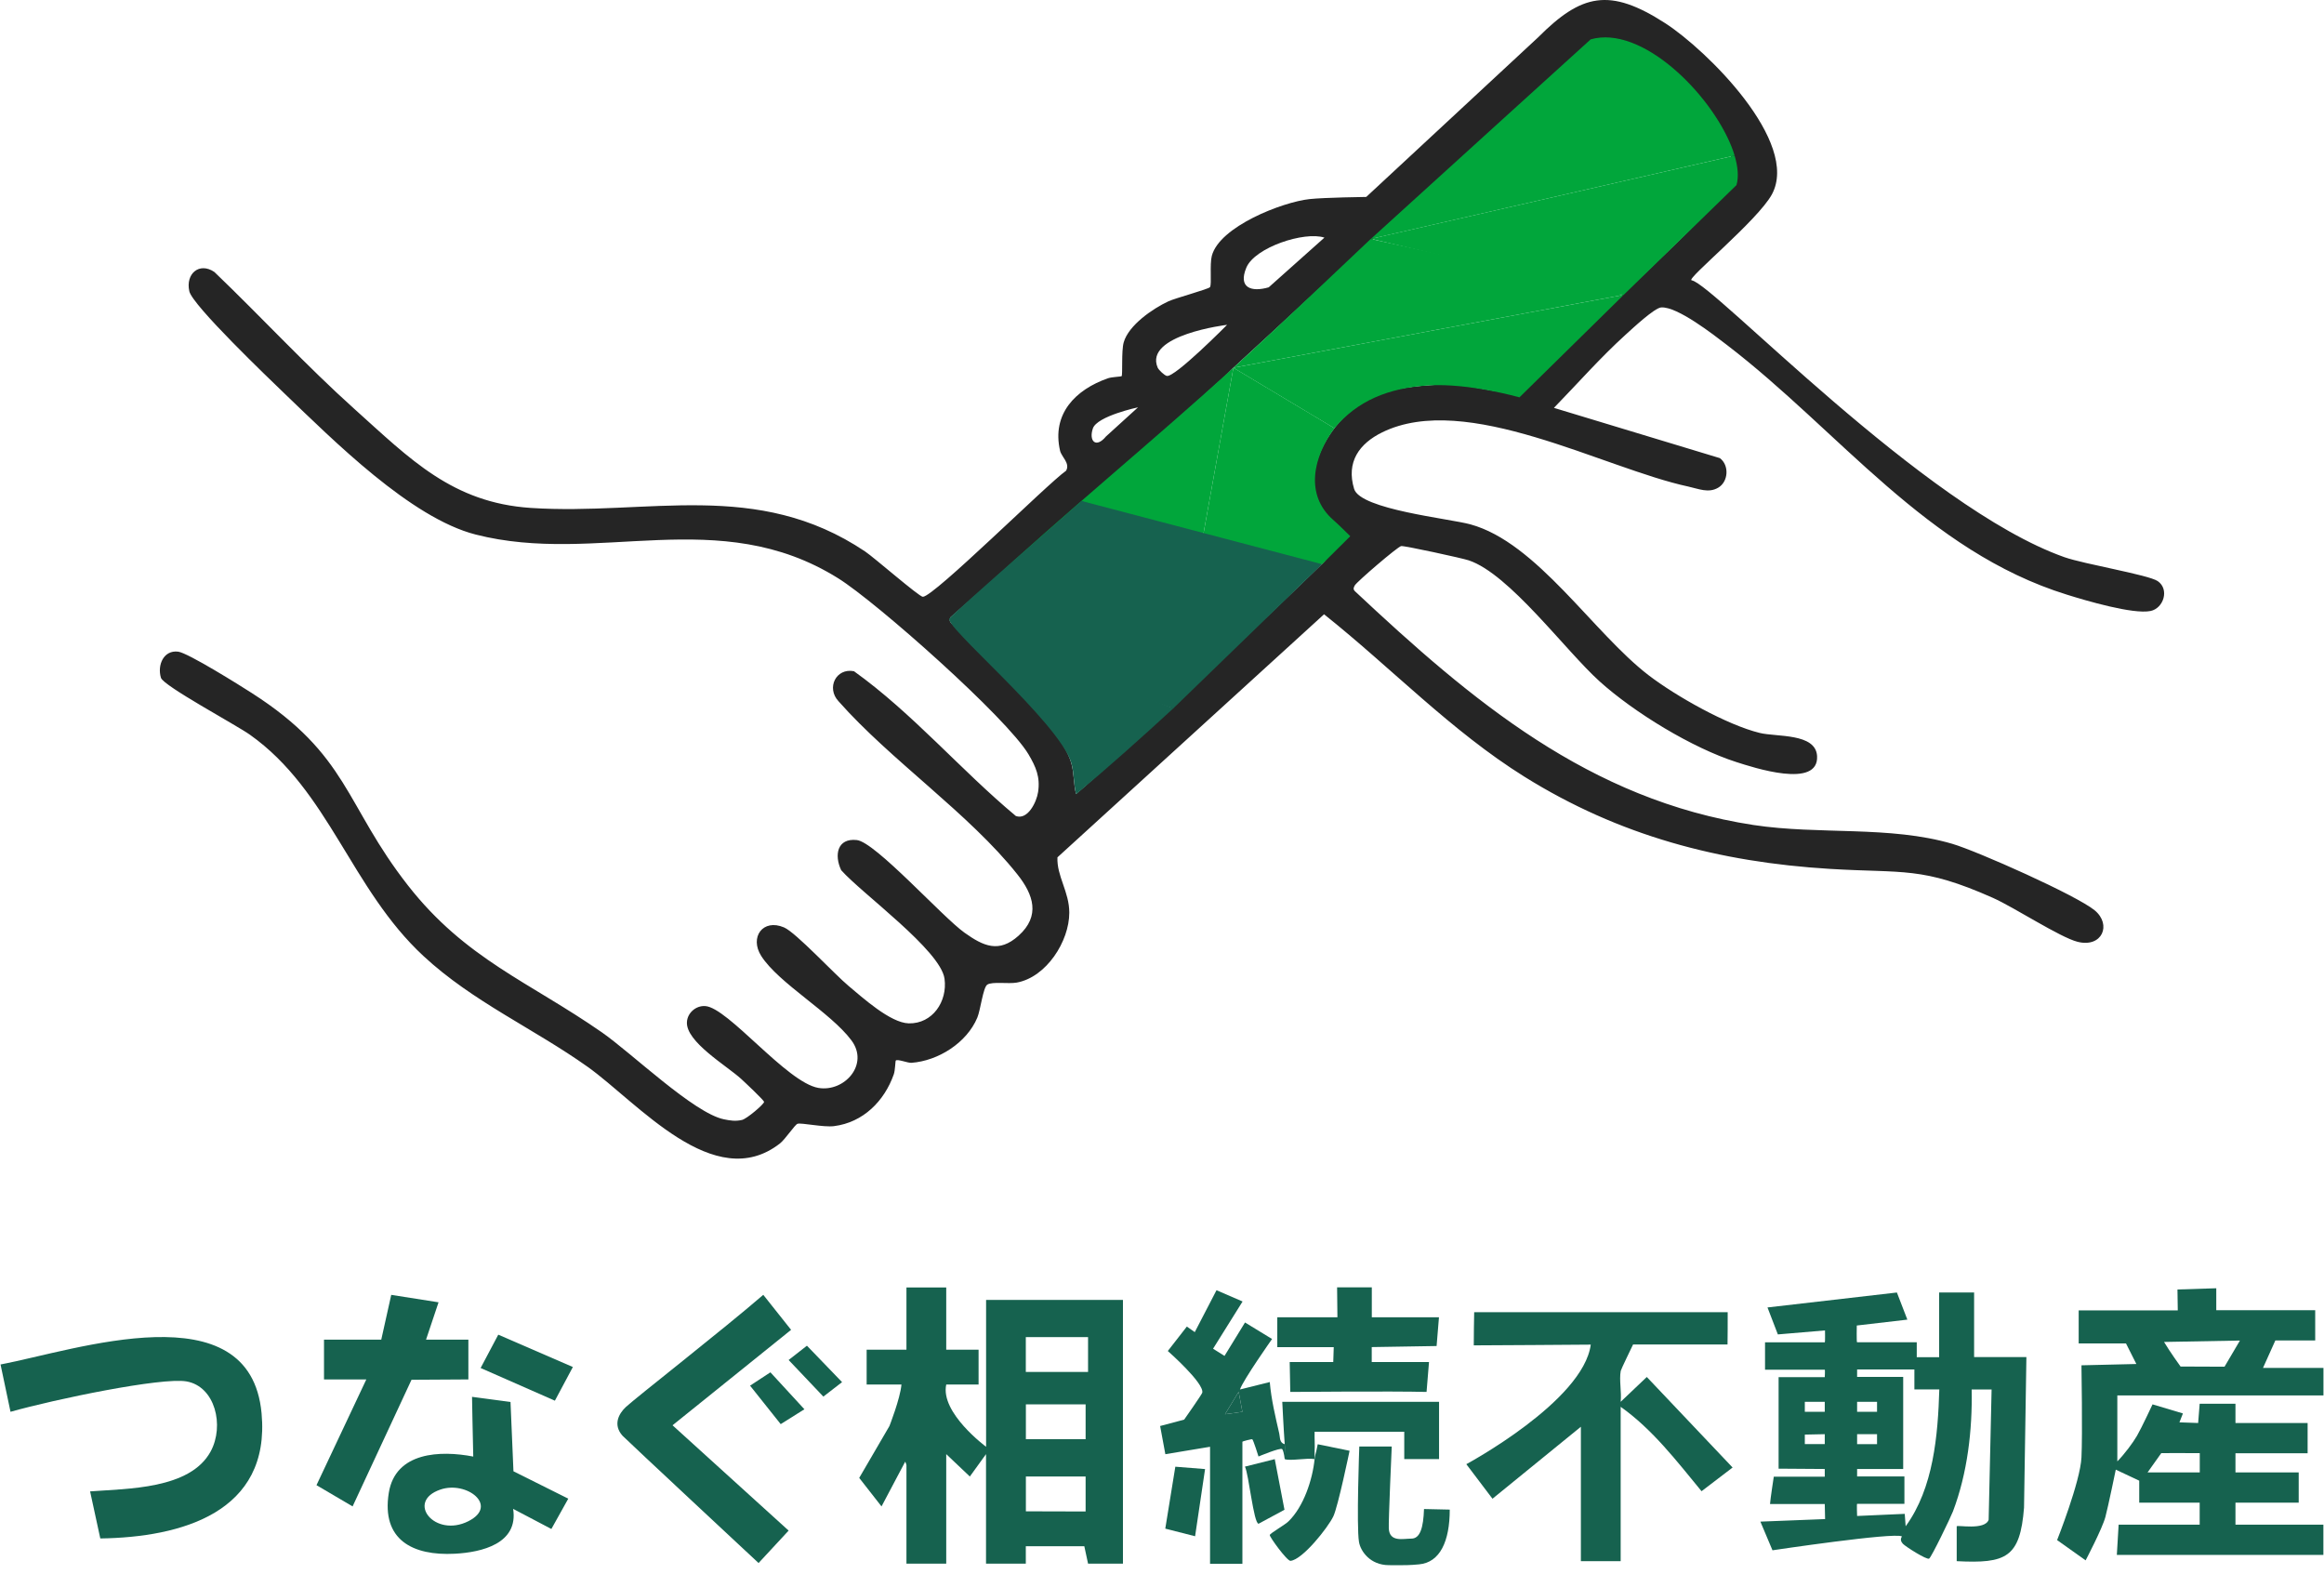
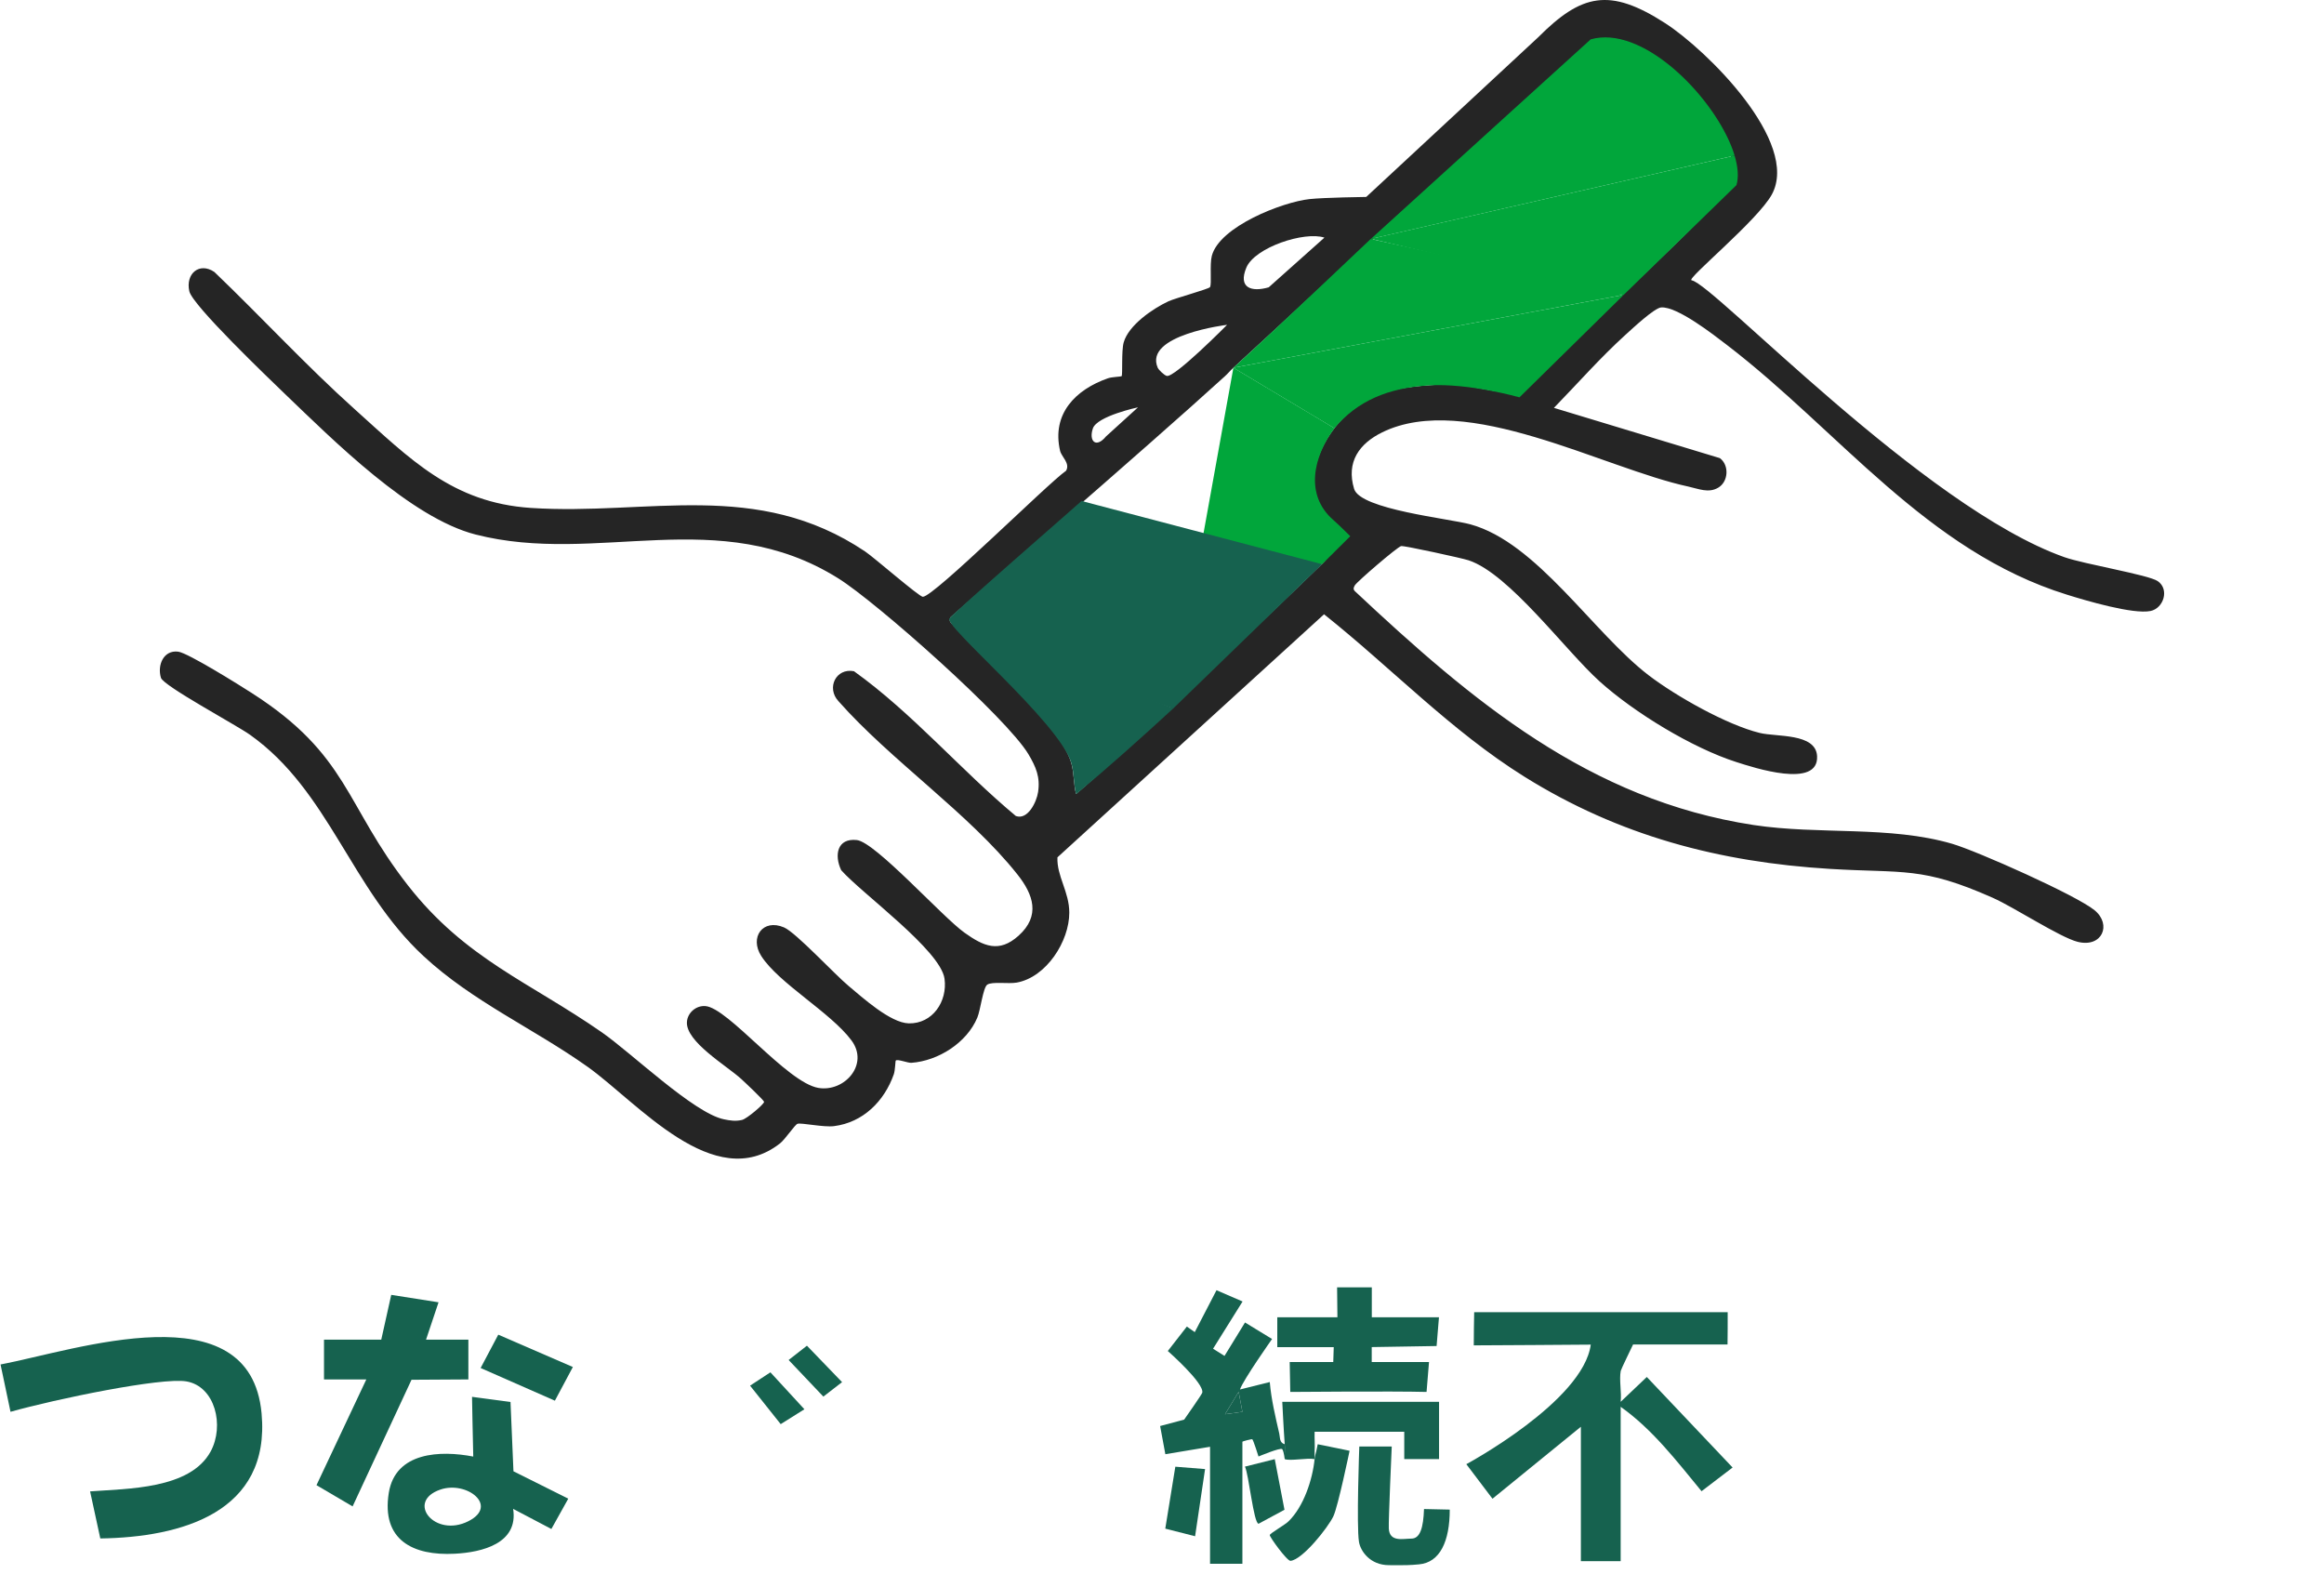
<svg xmlns="http://www.w3.org/2000/svg" width="158" height="107" viewBox="0 0 158 107" fill="none">
  <path d="M115.022 19.059C116.523 19.333 130.779 34.489 140.346 37.874C141.707 38.353 146.069 39.075 146.695 39.503C147.506 40.059 147.097 41.349 146.209 41.534C145.021 41.777 141.802 40.825 140.519 40.423C130.989 37.465 125.031 29.29 117.411 23.453C116.479 22.737 114.032 20.828 112.94 20.898C112.48 20.93 110.986 22.329 110.507 22.763C108.802 24.309 107.25 26.078 105.646 27.726L116.926 31.142C117.577 31.622 117.513 32.746 116.811 33.154C116.159 33.538 115.489 33.231 114.792 33.078C109.006 31.832 99.7 26.589 93.978 29.386C92.413 30.153 91.506 31.404 92.062 33.237C92.49 34.636 98.531 35.249 99.969 35.645C104.49 36.884 108.303 43.003 112.084 45.903C113.937 47.32 117.398 49.275 119.64 49.824C120.783 50.105 123.44 49.824 123.536 51.389C123.67 53.65 119.206 52.174 118.05 51.804C115.048 50.846 111.094 48.432 108.75 46.318C106.407 44.204 102.613 39.011 99.854 38.091C99.419 37.944 95.491 37.089 95.261 37.121C95.032 37.153 92.228 39.56 92.106 39.797C92.03 39.944 91.979 40.033 92.106 40.18C100.058 47.633 108.042 54.378 119.219 56.083C123.677 56.76 128.473 56.115 132.727 57.361C134.438 57.865 141.17 60.861 142.409 61.882C143.584 62.853 142.92 64.444 141.247 64.022C140.04 63.715 136.961 61.691 135.486 61.033C130.657 58.887 129.437 59.372 124.417 59.066C116.862 58.606 110.073 56.811 103.641 52.8C98.659 49.69 94.591 45.398 90.018 41.758L71.892 58.28C71.835 59.551 72.697 60.618 72.697 62.042C72.697 63.996 71.132 66.43 69.126 66.794C68.564 66.896 67.46 66.711 67.121 66.934C66.834 67.126 66.661 68.665 66.444 69.176C65.729 70.888 63.787 72.114 61.967 72.248C61.718 72.267 61.015 71.974 60.9 72.095C60.868 72.127 60.862 72.753 60.766 73.028C60.127 74.848 58.684 76.304 56.698 76.553C55.982 76.642 54.481 76.31 54.22 76.393C54.041 76.451 53.389 77.447 53.019 77.735C48.554 81.209 43.356 74.944 39.945 72.516C36.279 69.911 32.14 68.097 28.794 64.993C23.85 60.413 22.375 53.758 16.991 49.945C16.058 49.281 11.102 46.624 10.942 46.075C10.681 45.213 11.121 44.172 12.117 44.299C12.788 44.389 16.294 46.58 17.106 47.103C23.716 51.331 23.429 54.691 27.746 60.203C31.661 65.197 35.979 66.743 40.922 70.179C42.94 71.584 47.169 75.665 49.212 76.087C49.647 76.176 49.998 76.234 50.445 76.132C50.777 76.055 51.946 75.058 51.946 74.905C51.946 74.797 50.611 73.545 50.394 73.347C49.41 72.446 46.613 70.818 46.702 69.47C46.741 68.844 47.322 68.346 47.948 68.391C49.5 68.493 53.485 73.583 55.638 73.954C57.4 74.254 59.112 72.363 57.886 70.722C56.461 68.812 52.949 66.851 51.754 64.986C50.943 63.715 51.863 62.425 53.306 63.045C54.117 63.396 56.742 66.232 57.694 67.024C58.646 67.816 60.53 69.534 61.782 69.566C63.398 69.604 64.426 68.078 64.215 66.532C63.947 64.597 58.601 60.746 57.19 59.155C56.704 58.133 56.915 56.958 58.25 57.105C59.514 57.239 64.075 62.342 65.582 63.409C66.859 64.316 67.913 64.808 69.248 63.607C70.749 62.259 70.263 60.816 69.165 59.436C65.901 55.317 60.543 51.676 57.004 47.665C56.168 46.765 56.832 45.392 58.058 45.628C62.044 48.483 65.288 52.321 69.063 55.47C69.867 55.764 70.474 54.531 70.576 53.841C70.73 52.819 70.429 52.136 69.925 51.28C68.456 48.802 59.604 40.946 56.985 39.311C48.848 34.227 40.635 38.462 32.332 36.335C27.919 35.205 22.656 29.923 19.347 26.755C18.274 25.72 13.088 20.764 12.871 19.799C12.603 18.605 13.555 17.794 14.576 18.49C17.783 21.562 20.816 24.858 24.118 27.821C27.88 31.2 30.754 34.176 36.087 34.528C44.084 35.051 51.448 32.548 58.812 37.485C59.438 37.906 62.491 40.569 62.74 40.569C63.487 40.569 71.189 32.905 72.48 31.998C72.767 31.487 72.173 31.066 72.071 30.644C71.49 28.141 73.112 26.486 75.328 25.714C75.584 25.624 76.222 25.605 76.254 25.573C76.337 25.49 76.229 23.861 76.395 23.28C76.727 22.099 78.381 20.975 79.435 20.483C79.888 20.272 82.188 19.646 82.264 19.518C82.392 19.32 82.232 17.986 82.386 17.398C82.903 15.399 87.176 13.738 89.028 13.534C90.031 13.425 92.886 13.387 92.886 13.387L104.574 2.536C107.518 -0.415 109.427 -0.862 113.202 1.571C116.031 3.392 122.386 9.664 120.464 13.215C119.512 14.971 114.607 18.982 115.003 19.052L115.022 19.059ZM117.622 12.557C118.267 10.456 116.798 8.571 115.565 7.007C114.333 5.442 111.363 2.376 109.3 2.664C108.003 2.842 97.011 12.915 93.02 16.555C89.865 19.429 87.01 22.118 83.861 24.992C83.637 25.196 83.459 25.413 83.28 25.573C77.96 30.427 64.688 41.86 64.63 41.956C64.445 42.256 64.72 42.371 64.796 42.498C64.841 42.569 64.95 42.626 64.988 42.69L65.179 42.882C67.153 45.264 72.02 49.09 72.831 51.868C73.029 52.545 72.978 53.292 73.157 53.975C75.405 52.098 86.716 41.432 89.877 38.34C90.363 37.868 90.478 37.453 90.676 37.012C91.052 36.188 91.001 35.875 90.567 35.492C87.648 32.931 90.395 28.288 93.314 26.953C94.731 26.301 97.363 26.097 98.94 26.148C99.796 26.174 102.511 26.838 102.97 26.71C103.136 26.665 105.199 24.736 105.551 24.411C107.084 23.006 117.251 13.738 117.622 12.55V12.557ZM90.043 16.153C88.689 15.706 85.311 16.817 84.736 18.19C84.161 19.563 85.068 19.876 86.256 19.531L90.043 16.153ZM83.433 22.08C83.433 22.08 77.749 22.763 78.707 24.992C78.777 25.152 79.16 25.516 79.326 25.554C79.863 25.682 83.427 22.08 83.427 22.08H83.433ZM77.378 27.687C77.378 27.687 74.587 28.281 74.3 29.124C74.012 29.967 74.498 30.51 75.194 29.667L77.372 27.687H77.378Z" fill="#252525" />
  <path d="M83.854 24.999L110.391 20.043L103.302 27.011C103.302 27.011 99.866 26.027 97.12 26.2C94.373 26.372 92.285 27.247 90.72 29.112L83.848 24.999H83.854Z" fill="#01A63B" />
  <path d="M117.929 10.577C118.158 11.344 118.216 12.033 118.056 12.583L110.398 20.036L108.961 19.934L93.205 16.236" fill="#01A63B" />
  <path d="M93.199 16.242C97.938 11.931 108.144 2.676 108.144 2.676C111.613 1.686 116.275 6.348 117.712 9.951C117.795 10.161 117.872 10.372 117.929 10.576" fill="#01A63B" />
  <path d="M93.199 16.241C93.659 15.82 94.215 15.322 94.828 14.76L93.199 16.241Z" fill="#3167B2" />
  <path d="M110.392 20.042L83.855 24.999C87.003 22.125 93.192 16.242 93.192 16.242L110.392 20.042Z" fill="#01A63B" />
-   <path d="M83.855 24.998L81.326 39.004C81.326 39.004 66.981 39.924 66.955 39.924C72.237 35 78.534 29.852 83.855 24.998Z" fill="#01A63B" />
  <path d="M79.774 48.15C77.615 50.137 75.412 52.11 73.163 53.988C72.984 53.304 73.029 52.557 72.838 51.88C72.026 49.102 63.915 42.351 64.573 42.038C64.573 42.038 77.411 47.25 79.78 48.15H79.774Z" fill="#16624F" />
  <path d="M79.767 48.163C78.707 47.856 64.368 42.332 64.541 42.051C64.739 41.719 73.287 34.286 73.53 34.056C73.856 34.036 81.325 39.004 81.325 39.004L79.767 48.163Z" fill="#16624F" />
  <path d="M81.325 39.004L83.854 24.998L90.727 29.111C89.27 31.072 88.702 33.646 90.644 35.345C91.078 35.728 91.8 36.45 91.8 36.45L89.884 38.353L81.332 39.004H81.325Z" fill="#01A63B" />
  <path d="M73.53 34.056L89.884 38.353L79.773 48.15L73.53 34.056Z" fill="#16624F" />
-   <path d="M76.345 106.292H73.973L73.718 105.109H69.741V106.292H67.036V98.849L65.936 100.371L64.331 98.849V106.292H61.626V99.61C61.626 99.543 61.542 99.36 61.542 99.36L59.931 102.404L58.415 100.465L60.47 96.938C60.47 96.938 61.203 95.077 61.287 94.116H58.92V91.75H61.626V87.518H64.331V91.75H66.53V94.116H64.331C63.914 96.044 67.041 98.349 67.041 98.349V88.367H76.345V106.303V106.292ZM73.973 90.895H69.741V93.261H73.973V90.895ZM73.807 95.466H69.746V97.832H73.807V95.466ZM73.807 100.371H69.746V102.737L73.807 102.748V100.371Z" fill="#16624F" />
-   <path d="M134.212 87.851V92.25H137.767L137.606 102.492C137.339 105.886 136.39 106.297 133.029 106.125V103.759C133.029 103.642 134.951 104.053 135.201 103.309L135.401 94.455H134.046C134.101 97.216 133.757 100.154 132.774 102.742C132.624 103.137 131.313 105.858 131.152 105.953C130.985 106.047 129.546 105.131 129.374 104.947C129.097 104.653 129.324 104.459 129.302 104.442C128.769 104.148 120.504 105.386 120.504 105.386L119.682 103.437L124.081 103.264L124.059 102.242H120.337C120.359 101.904 120.593 100.382 120.593 100.382H124.059V99.859L120.92 99.837V93.616H124.059C124.059 93.616 124.086 93.111 124.059 93.111H119.998V91.25H124.059C124.092 91.25 124.075 90.439 124.075 90.439L120.87 90.711L120.165 88.878L128.963 87.862L129.674 89.706L126.236 90.106C126.236 90.106 126.214 91.244 126.253 91.244H130.313V92.261H131.835V87.862H134.201L134.212 87.851ZM130.152 93.094H126.258V93.6H129.391V99.859H126.258V100.365H129.474V102.226H126.258C126.225 102.226 126.258 103.053 126.258 103.053L129.496 102.909L129.558 103.753C131.452 101.159 131.752 97.577 131.846 94.449H130.152V93.094ZM124.059 95.294H122.703V95.971H124.059V95.294ZM127.613 95.294H126.258V95.971H127.613V95.294ZM124.059 97.493L122.703 97.521V98.165H124.059V97.488V97.493ZM127.613 97.493H126.258V98.171H127.613V97.493Z" fill="#16624F" />
-   <path d="M148.059 89.067L148.037 87.657L150.676 87.573V89.067H157.402V91.123H154.692L153.853 92.989H157.963V94.861H143.949V99.343C144.449 98.832 145.01 98.077 145.288 97.599C145.588 97.083 146.343 95.466 146.343 95.466L148.409 96.083L148.171 96.688L149.443 96.733L149.548 95.422H151.981V96.733H156.886V98.788H151.981V100.093H156.28V102.148H151.981V103.642H157.958V105.698H143.916L144.038 103.642H149.548V102.148H145.438V100.654L143.844 99.904C143.844 99.904 143.327 102.415 143.138 103.12C142.927 103.915 141.794 106.07 141.794 106.07L139.855 104.692C139.855 104.692 141.433 100.721 141.511 99.071C141.588 97.51 141.511 92.811 141.511 92.811L145.243 92.722L144.538 91.323H141.322V89.079H148.048L148.059 89.067ZM152.281 91.128L147.126 91.223C147.526 91.9 148.248 92.894 148.248 92.894L151.237 92.906L152.281 91.134V91.128ZM146.004 100.093H149.554V98.782C148.543 98.771 146.937 98.782 146.937 98.782L146.004 100.093Z" fill="#16624F" />
  <path d="M117.459 89.2C117.47 89.367 117.448 91.394 117.448 91.394H111.027C111.027 91.394 110.205 93.088 110.188 93.188C110.072 93.81 110.255 94.638 110.183 95.293L111.96 93.605L117.793 99.759L115.682 101.37C114.004 99.332 112.344 97.16 110.183 95.632V106.125H107.478V96.988L101.468 101.881L99.69 99.532C99.69 99.532 107.639 95.26 108.15 91.405C108.15 91.405 100.524 91.461 100.196 91.455C100.185 91.294 100.224 89.2 100.224 89.2H117.459Z" fill="#16624F" />
  <path d="M6.819 104.581L6.125 101.382C8.647 101.187 12.924 101.248 14.323 98.665C15.268 96.921 14.634 94.244 12.674 93.905C10.979 93.616 3.759 95.111 0.715 95.972L0.037 92.755C5.125 91.789 17.012 87.656 17.784 96.077C18.406 102.82 12.318 104.503 6.825 104.581H6.819Z" fill="#16624F" />
-   <path d="M51.894 88.022L53.783 90.4L45.723 96.888L53.616 104.047L51.572 106.252C51.572 106.252 42.535 97.832 42.324 97.599C41.646 96.843 42.085 96.082 42.546 95.649C43.19 95.043 49.2 90.35 51.889 88.022H51.894Z" fill="#16624F" />
  <path d="M87.344 99.187C87.288 98.765 87.227 98.571 87.171 98.51C87.06 98.382 85.561 99.01 85.561 99.01C85.561 99.01 85.211 97.888 85.138 97.838C85.111 97.815 84.466 97.971 84.466 98.01V106.303H82.267V98.349L79.228 98.854L78.873 96.938L80.506 96.504C80.506 96.504 81.717 94.782 81.739 94.671C81.873 94.016 79.395 91.839 79.395 91.839L80.689 90.178L81.228 90.555L82.706 87.706L84.478 88.473L82.472 91.683L83.25 92.172L84.644 89.9L86.483 91.022C86.483 91.022 84.522 93.799 84.3 94.455L86.327 93.949C86.427 95.127 86.71 96.305 86.972 97.449C87.038 97.732 86.972 98.071 87.344 98.176C87.371 98.51 87.327 98.854 87.344 99.193V99.187ZM84.466 95.971L84.211 94.616L83.283 96.138L84.466 95.971Z" fill="#16624F" />
  <path d="M32.098 94.955L34.708 95.305L34.908 100.015L38.635 101.876L37.486 103.937L34.886 102.57C35.258 104.925 32.764 105.525 30.915 105.62C28.065 105.77 25.921 104.681 26.432 101.482C26.882 98.693 29.942 98.582 32.175 99.015C32.142 97.805 32.092 94.955 32.092 94.955H32.098ZM29.937 101.259C27.56 102.076 29.559 104.559 31.842 103.409C33.936 102.354 31.72 100.643 29.937 101.259Z" fill="#16624F" />
  <path d="M25.921 91.066L26.599 88.022L29.815 88.528L28.965 91.066H31.843V93.771L27.977 93.794L23.972 102.403L21.517 100.959L24.905 93.771H22.028V91.066H25.921Z" fill="#16624F" />
  <path d="M93.264 87.512V89.545H97.83L97.669 91.5L93.259 91.572V92.589H97.153L96.986 94.621C94.703 94.56 87.721 94.621 87.721 94.621L87.682 92.589H90.643L90.676 91.578H86.838V89.545H90.926L90.904 87.512H93.27H93.264Z" fill="#16624F" />
  <path d="M87.343 98.171C87.271 97.216 87.177 95.294 87.177 95.294H97.836V99.188H95.47V97.327H89.376C89.36 97.777 89.404 98.232 89.376 98.682C89.365 98.849 89.393 99.021 89.376 99.188C88.876 99.088 87.716 99.332 87.343 99.188C87.327 98.854 87.371 98.504 87.343 98.171Z" fill="#16624F" />
  <path d="M94.619 98.338C94.619 98.338 94.392 103.403 94.419 103.903C94.469 104.853 95.397 104.592 95.952 104.592C96.547 104.592 96.769 103.859 96.813 102.581L98.563 102.62C98.563 104.77 97.902 106.214 96.475 106.342C95.791 106.403 95.697 106.403 94.425 106.397C93.153 106.392 92.498 105.453 92.392 104.814C92.214 103.731 92.414 98.332 92.414 98.332H94.614L94.619 98.338Z" fill="#16624F" />
  <path d="M89.476 98.71L89.587 98.177L91.753 98.621C91.753 98.621 90.97 102.404 90.648 103.081C90.287 103.837 88.56 106.025 87.737 106.103C87.504 106.125 86.299 104.464 86.327 104.348C86.36 104.22 87.36 103.659 87.604 103.415C88.632 102.415 89.237 100.582 89.376 99.177C89.393 99.01 89.476 98.699 89.476 98.699V98.71Z" fill="#16624F" />
  <path d="M38.947 92.927L37.725 95.216L32.676 92.994L33.876 90.728L38.947 92.927Z" fill="#16624F" />
  <path d="M81.928 99.865L81.25 104.431L79.223 103.914L79.906 99.704L81.928 99.865Z" fill="#16624F" />
  <path d="M86.666 99.188L87.327 102.631L85.566 103.581C85.228 103.553 84.9 100.21 84.639 99.698L86.672 99.188H86.666Z" fill="#16624F" />
  <path d="M57.249 93.955L55.977 94.938L53.616 92.45L54.86 91.478L57.249 93.955Z" fill="#16624F" />
  <path d="M54.688 95.799L53.077 96.81L50.994 94.194L52.377 93.288L54.688 95.799Z" fill="#16624F" />
  <path d="M84.466 95.972L83.283 96.138L84.211 94.616L84.466 95.972Z" fill="#16624F" />
</svg>